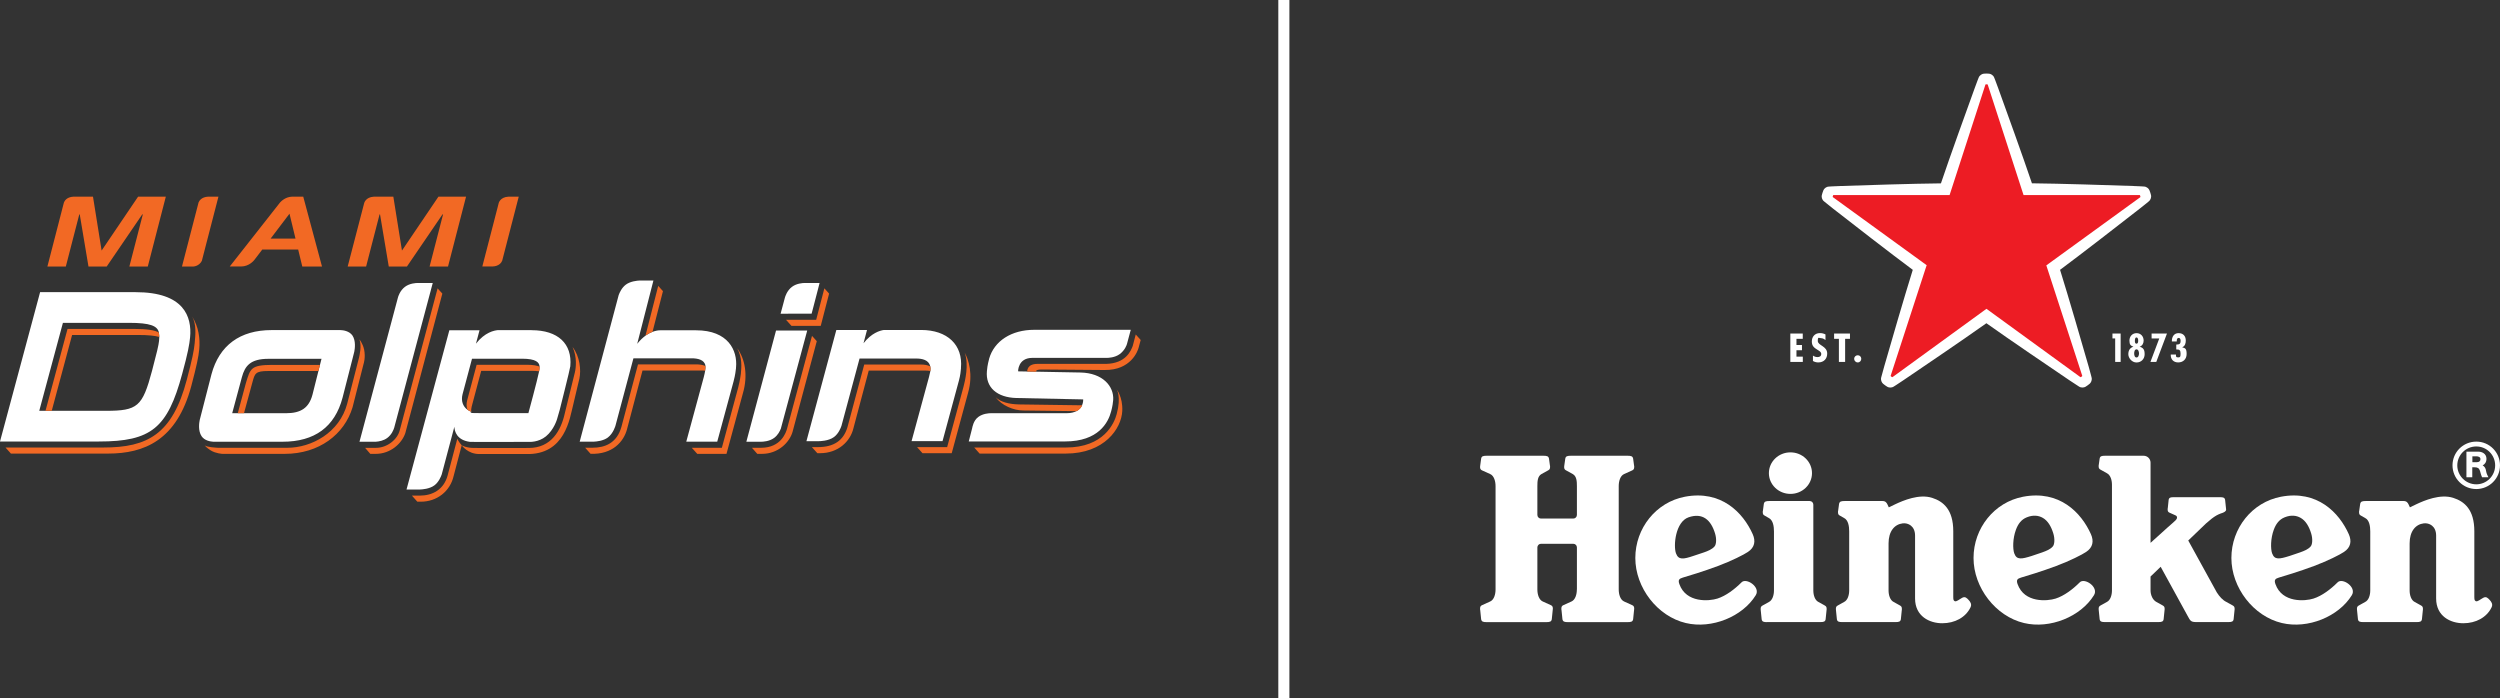
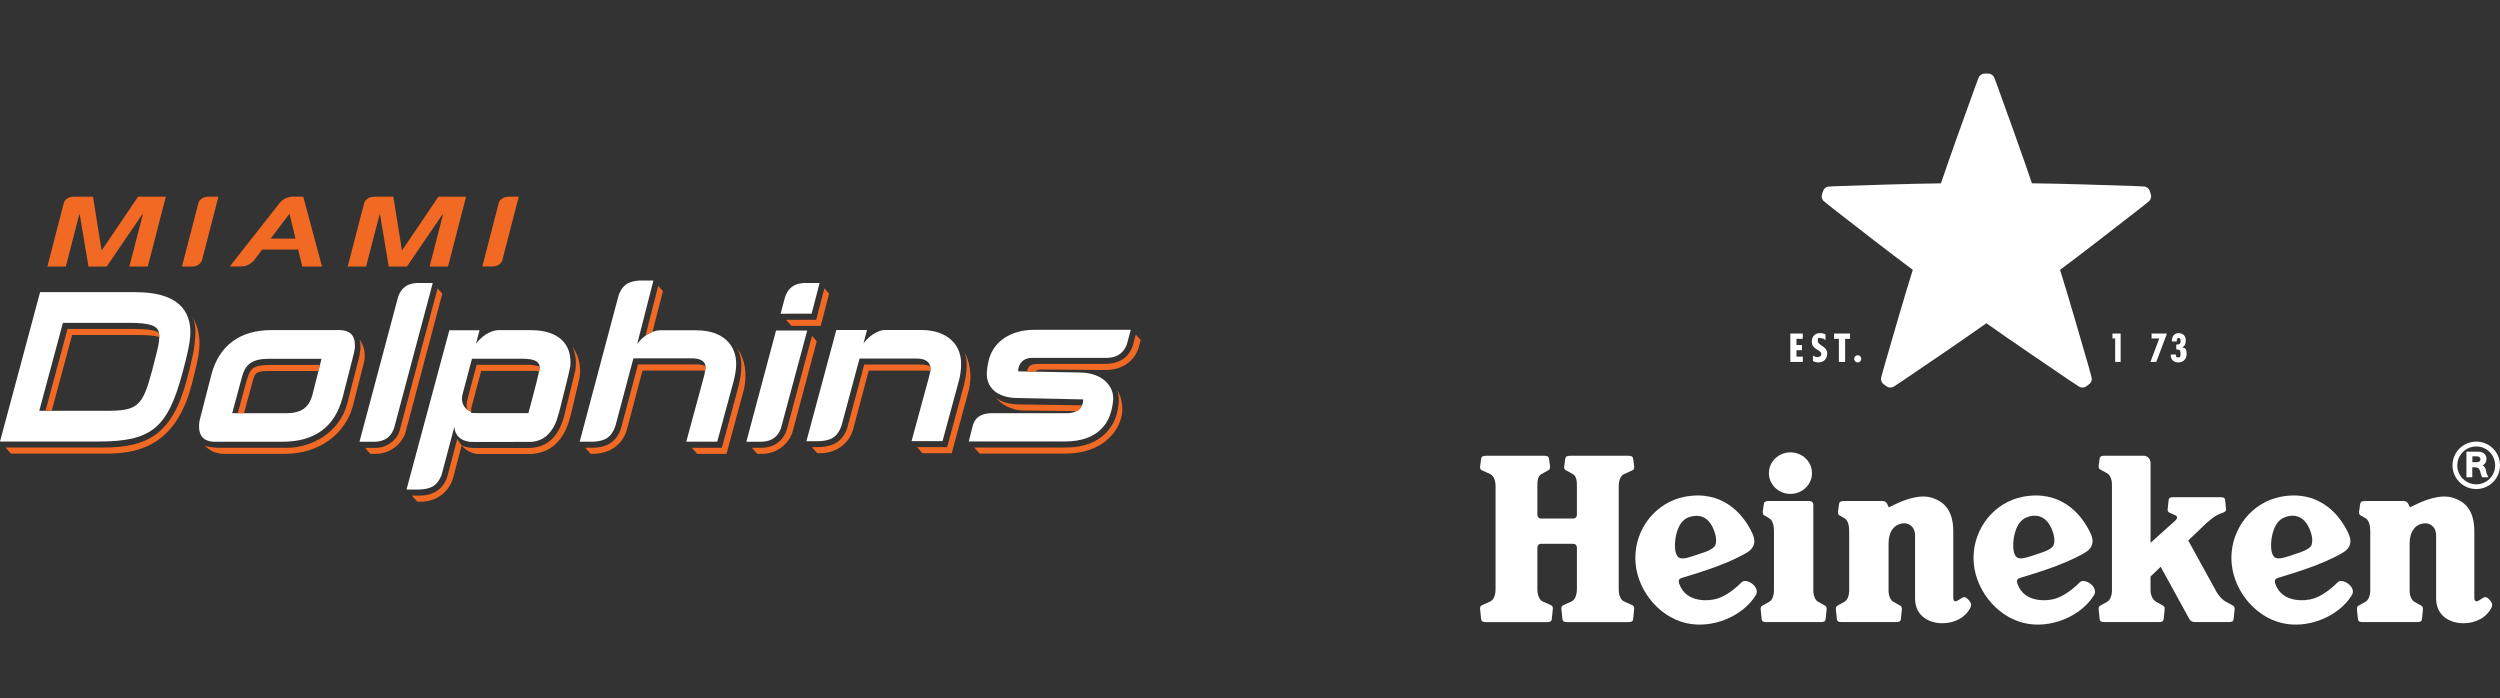
<svg xmlns="http://www.w3.org/2000/svg" id="Layer_1" data-name="Layer 1" version="1.1" viewBox="0 0 4489.8 1254.1">
  <rect x="0" y="0" width="4489.8" height="1254.1" fill="#333333" stroke="none" />
  <defs>
    <style>
      .cls-1 {
        fill: #f26924;
      }

      .cls-1, .cls-2, .cls-3, .cls-4 {
        stroke-width: 0px;
      }

      .cls-2, .cls-5 {
        fill: none;
      }

      .cls-3 {
        fill: #ed1c24;
      }

      .cls-5 {
        stroke: #fff;
        stroke-width: 19.9px;
      }

      .cls-4 {
        fill: #fff;
      }
    </style>
  </defs>
  <g>
    <path class="cls-4" d="M3907.9,638.1v-1.4c0,0-9.4,0-9.4,0-.4,8.5,4.8,14.2,13.4,14.2s15.1-5.7,15.1-15.1-2.2-10.6-7.8-12v-.2c5-2,6.3-7.2,6.3-12,0-8.1-4.7-13.3-13-13.3s-12.3,6.8-12,15h8.8v-1.1c0-2.2.5-5.3,3.4-5.3s3.5,2.9,3.5,5.2c0,5.7-2.3,6.7-7.8,6.7v8.8c5.8-.2,7.7,1.4,7.7,7.1s-.3,7.2-4.4,7.2-3.8-2.3-3.8-4" />
    <polygon class="cls-4" points="3891.7 599 3864.1 599 3864.1 607.8 3877.9 607.8 3862 650 3872.5 650 3891.7 599" />
-     <path class="cls-4" d="M3842.8,622.6h0c4.7-1.7,7-6.1,7-10.9,0-7.5-5-13.4-12.7-13.4s-12.8,5.9-12.8,13.4,2.4,9.2,6.9,10.8v.2c-6.3,2.1-8.9,6.9-8.9,13.5s6.2,14.8,14.7,14.8,14.6-6.4,14.6-14.8-2.4-11.5-8.8-13.5M3836.9,606.1c2.7,0,3.1,3.5,3.1,5.4s0,5.7-3.1,5.7-2.8-3.9-2.8-5.8.4-5.4,2.8-5.4M3837,642c-3.5,0-4.2-4.6-4.2-7.2s.7-7.4,4.2-7.4,4.5,4.9,4.5,7.4-1,7.2-4.4,7.2" />
    <polygon class="cls-4" points="3808.5 599 3793.8 599 3793.8 607.8 3798.7 607.8 3798.7 650 3808.5 650 3808.5 599" />
    <polygon class="cls-4" points="3237.6 599 3215.3 599 3215.3 650 3237.7 650 3237.7 640.5 3226.3 640.5 3226.3 629 3236.2 629 3236.2 619.6 3226.3 619.6 3226.3 608.5 3237.6 608.5 3237.6 599" />
    <path class="cls-4" d="M3336.4,638c-3.6,0-6.5,2.9-6.5,6.4s2.9,6.5,6.5,6.5,6.3-2.9,6.3-6.5-2.7-6.4-6.3-6.4" />
    <polygon class="cls-4" points="3322.4 599 3293.9 599 3293.9 608.5 3302.5 608.5 3302.5 650 3313.7 650 3313.7 608.5 3322.4 608.5 3322.4 599" />
    <path class="cls-4" d="M3278.4,610.5v-9.9c-3.1-1.6-6.3-2.4-9.9-2.4-9.5,0-14.6,6.9-14.6,15s3.9,11.2,10.3,15.1c3.1,2.1,6.6,3.6,6.6,7.4s-2.8,5.6-6.5,5.6-5.8-1-8.4-2.7v9.7c2.6,1.7,6.4,2.6,9.5,2.6,10.4,0,16.1-6.9,16.1-15.9,0-13.8-16.9-14.3-16.9-22.7s2.2-5,5.5-5,5.8,1.5,8.1,3.3" />
    <path class="cls-4" d="M4447.2,793.1c-23.6,0-42.7,19-42.7,42.6s19.1,42.6,42.7,42.6,42.6-19.1,42.6-42.6-19.1-42.7-42.6-42.6M4447.2,869.8c-18.8,0-34.1-15.3-34.1-34s15.3-34,34.1-34,33.9,15.2,33.9,34-15.2,34-33.9,34" />
    <path class="cls-4" d="M4458.6,835.7c3.5-1.3,6.9-5.6,6.9-11.7,0-9.8-8.9-12.8-14-12.8h-22v45.9h10.5v-17.9h3.9c5.3,0,8.4,1.4,9.9,6.3,1.1,3.4,1.6,6.7,3.8,11.6,4.4,0,6.3,0,11.4,0-1.2-2.6-3.5-6.2-4.2-11.2-.7-4.9-2.4-7.8-6.2-10.2M4448.6,830.1h-8.4v-10.6h7.4c3.2,0,7.1,1.3,7.1,5s-2.5,5.5-6.1,5.5" />
    <path class="cls-4" d="M3127.5,1046c-12.1,12.1-27.8,24.1-43.2,29-14.6,4.7-56.1,8.3-68.3-26-2.6-7.4-.5-9.7,6.2-11.7,10-3,35.8-10.6,63.1-20.8,24.7-9.2,46.8-20.5,53.7-25.2,12.4-8.1,14.2-19.5,8.8-31.8-17.4-39-56.6-79.8-121.9-67.4-51.9,9.9-89,56.6-89,110s39.8,104.8,90.6,116.8c46.9,11.2,102-11.6,125.6-49.8,9.4-14.7-17-32.2-25.5-23.2M3010,994c-5.1-14-1-56.9,22.6-65,24.9-8.5,40.1,4.3,47.6,29.4,2.8,9.3,2.2,19.1-.9,22.8-4.4,5.3-12.3,8.5-19.3,10.9l-18.6,6.2c-18.3,6.2-27,7.5-31.3-4.2" />
    <path class="cls-4" d="M3734.9,1046c-12.1,12.1-27.8,24.1-43.2,29-14.6,4.7-56.1,8.3-68.3-26-2.6-7.4-.5-9.7,6.2-11.7,10-3,35.8-10.6,63.1-20.8,24.7-9.2,46.8-20.5,53.7-25.2,12.4-8.1,14.2-19.5,8.8-31.8-17.4-39-56.6-79.8-121.9-67.4-51.9,9.9-89,56.6-89,110s39.9,104.8,90.6,116.8c46.9,11.2,102-11.6,125.6-49.8,9.4-14.7-17-32.2-25.5-23.2M3617.5,994c-3-8.4-2.8-27.1,2.9-42.5,3.8-10.4,9.6-18.5,19.7-22.5,11.4-4.6,21.1-3.3,28.7,1.1,8.7,5,14.9,14.9,18.9,28.3,2.8,9.3,2.2,19.1-.9,22.8-4.4,5.3-11.3,8-19.3,10.9-8.1,2.9-15.2,5.2-18.6,6.3-18.4,5.8-27.1,7.4-31.3-4.3" />
    <path class="cls-4" d="M4198,1046c-12.1,12.1-27.8,24.1-43.2,29-14.6,4.7-56.1,8.3-68.3-26-2.6-7.4-.5-9.7,6.2-11.7,10-3,35.8-10.6,63.1-20.8,24.7-9.2,46.8-20.5,53.7-25.2,12.4-8.1,14.2-19.5,8.8-31.8-17.4-39-56.6-79.8-121.9-67.4-51.9,9.9-89,56.6-89,110s39.8,104.8,90.6,116.8c46.9,11.2,102-11.6,125.6-49.8,9.4-14.7-17-32.2-25.5-23.2M4080.6,994c-3-8.4-2.8-27.1,2.9-42.5,3.8-10.4,9.6-18.5,19.7-22.5,11.4-4.6,21.1-3.3,28.7,1.1,8.7,5,14.9,14.9,18.9,28.3,2.8,9.3,2.2,19.1-.9,22.8-4.4,5.3-11.3,8-19.3,10.9-8.1,2.9-15.2,5.2-18.6,6.3-18.4,5.8-27,7.4-31.3-4.3" />
    <path class="cls-4" d="M2831.9,1058.6c0,8.9-2.8,18.6-9.6,21.6l-14.8,6.7c-2.7,1.2-3.4,3.2-3.4,6.1s0,1.2.2,2.2l1.7,16.8c.8,4.6,3.9,5.3,10,5.3h107.1c6,0,9.2-.7,9.9-5.3l1.7-16.8c.1-1,.2-1.5.2-2.2,0-2.9-.7-4.9-3.4-6.1l-14.8-6.7c-6.8-3.1-9.6-12.8-9.6-21.6v-185.6c0-8.9,2.8-18.6,9.6-21.6l14.8-6.7c2.7-1.2,3.4-3.2,3.4-6.1s0-1.2-.2-2.2l-1.7-12.6c-.8-4.6-3.9-5.3-9.9-5.3h-102.1c-6,0-9.2.7-9.9,5.3l-1.8,12.6c-.1,1-.2,1.5-.2,2.2,0,2.9.7,4.9,3.4,6.1l12.1,6.7c6.9,3.9,7.4,12.8,7.4,21.6v51.8c0,3.6-2.9,6.5-6.5,6.5h-58c-3.6,0-6.5-2.9-6.5-6.5v-51.8c0-8.9.5-17.7,7.3-21.6l12.1-6.7c2.7-1.2,3.4-3.2,3.4-6.1s0-1.2-.2-2.2l-1.7-12.6c-.8-4.6-3.9-5.3-9.9-5.3h-102.1c-6.1,0-9.2.7-9.9,5.3l-1.7,12.6c-.1,1-.2,1.5-.2,2.2,0,2.9.7,4.9,3.4,6.1l14.8,6.7c6.8,3,9.6,12.8,9.6,21.6v185.6c0,8.9-2.8,18.6-9.6,21.6l-14.8,6.7c-2.7,1.2-3.4,3.2-3.4,6.1s0,1.2.2,2.2l1.7,16.8c.8,4.6,3.9,5.3,9.9,5.3h107.1c6,0,9.2-.7,9.9-5.3l1.7-16.8c.1-1,.2-1.5.2-2.2,0-2.9-.7-4.9-3.4-6.1l-14.8-6.7c-6.8-3.1-9.6-12.8-9.6-21.6v-75.5c0-3.6,2.9-6.5,6.5-6.5h58c3.6,0,6.5,2.9,6.5,6.5v75.5h0Z" />
    <path class="cls-4" d="M3254.2,849.7c0,20.6-17.3,37.3-38.7,37.3s-38.7-16.7-38.7-37.3,17.3-37.3,38.7-37.3,38.7,16.7,38.7,37.3" />
    <path class="cls-4" d="M3173.3,1117.3c-5.8,0-8.8-.7-9.5-5.1l-1.7-16.7c-.1-.9-.1-1.4-.1-2.1,0-2.8.8-4.5,3.2-5.8l11.5-6.4c6.4-3.1,9.2-12.3,9.2-20.8v-106c0-8.9-1.5-20.2-9.3-24.1l-7.4-4.3c-2.7-1.2-3.4-3.2-3.4-6.1s0-1.2.2-2.2l1.7-12.6c.8-4.6,3.9-5.3,10-5.3h72.4c3.6,0,6.5,2.9,6.5,6.5v154c0,8.5,2.8,17.7,9.2,20.8l11.5,6.4c2.4,1.3,3.2,3,3.2,5.8s0,1.2-.1,2.1l-1.7,16.7c-.7,4.4-3.7,5.1-9.5,5.1h-95.9Z" />
    <path class="cls-4" d="M3392.3,911.1s4.1-2,11.4-5.5c14.5-6.8,42.9-19,66.3-11.5,20.3,6.5,37.9,21.3,37.9,59.9v117.3c0,5,.2,7.1,2.5,8.3,3.1,1.7,8.5-3.4,13.7-6.1,5.2-2.7,8.1.5,11.4,4,2.8,3.1,6.2,7.5,3.4,13.2-8.7,18.1-28.1,28.6-50.8,28.6s-48.8-12.3-48.8-44.5v-112.9c0-17.3-12.5-23.2-22.2-22-14.7,1.8-25.4,14.1-25.4,36v84.4c0,8.5,2.8,17.7,9.2,20.8l11.5,6.4c2.4,1.3,3.2,3,3.2,5.8s0,1.2-.1,2.1l-1.7,16.7c-.7,4.4-3.7,5.1-9.5,5.1h-95.9c-5.8,0-8.8-.7-9.5-5.1l-1.7-16.7c-.1-.9-.1-1.4-.1-2.1,0-2.8.8-4.5,3.2-5.8l11.5-6.4c6.4-3.1,9.2-12.2,9.2-20.8v-106c0-8.9-1.5-20.2-9.3-24.1l-7.4-4.2c-2.7-1.2-3.4-3.2-3.4-6.1s0-1.2.2-2.2l1.7-12.6c.8-4.6,3.9-5.3,9.9-5.3h68.2c5.4,0,7.4,3.1,9,6.5l2.2,4.8h0Z" />
    <path class="cls-4" d="M4328.1,911.1s4.1-2,11.4-5.5c14.5-6.8,42.9-19,66.3-11.5,20.3,6.5,37.9,21.3,37.9,59.9v117.3c0,5,.2,7.1,2.5,8.3,3.1,1.7,8.5-3.4,13.7-6.1,5.2-2.7,8.1.5,11.4,4,2.8,3.1,6.2,7.5,3.4,13.2-8.7,18.1-28.1,28.6-50.8,28.6s-48.8-12.3-48.8-44.5v-112.9c0-17.3-12.5-23.2-22.2-22-14.7,1.8-25.4,14.1-25.4,36v84.4c0,8.5,2.8,17.7,9.2,20.8l11.5,6.4c2.4,1.3,3.2,3,3.2,5.8s0,1.2-.1,2.1l-1.7,16.7c-.7,4.4-3.7,5.1-9.5,5.1h-95.9c-5.8,0-8.8-.7-9.5-5.1l-1.7-16.7c-.1-.9-.1-1.4-.1-2.1,0-2.8.8-4.5,3.2-5.8l11.5-6.4c6.4-3.1,9.2-12.2,9.2-20.8v-106c0-8.9-1.5-20.2-9.3-24.1l-7.4-4.2c-2.7-1.2-3.4-3.2-3.4-6.1s0-1.2.2-2.2l1.8-12.6c.8-4.6,3.9-5.3,9.9-5.3h68.2c5.4,0,7.4,3.1,9,6.5l2.2,4.8h0Z" />
    <path class="cls-4" d="M3980.8,1063.3c5.1,8.2,11.3,14.8,17.7,17.8l11.5,6.4c2.4,1.3,3.2,3,3.2,5.8s0,1.2-.1,2.1l-1.7,16.7c-.7,4.4-3.7,5.1-9.5,5.1h-57.9c-9.9,0-10.6-2.9-15.1-10.9l-48.5-88.4-18.2,17.5v24.9c0,8.5,4,17.4,10.6,20.8l11.5,6.4c2.4,1.3,3.2,3,3.2,5.8s0,1.2-.1,2.1l-1.7,16.7c-.7,4.4-3.7,5.1-9.5,5.1h-95.9c-5.8,0-8.8-.7-9.5-5.1l-1.7-16.7c-.1-.9-.1-1.4-.1-2.1,0-2.8.8-4.5,3.2-5.8l11.5-6.4c6.4-3.1,9.2-12.3,9.2-20.8v-189.7c0-8.5-2.6-17.4-9.2-20.8l-11.5-6.4c-2.4-1.3-3.2-3-3.2-5.8s0-1.2.1-2.1l1.7-11.9c.7-4.4,3.7-5.1,9.5-5.1h69.5c6.8,0,12.4,5.5,12.4,12.4v144l30.9-27.9c4.4-3.8,11.6-10.1,14.4-12.9s3.4-7-.6-8.6l-10.9-4.9c-2.4-1.1-3.1-2.9-3.1-5.6s0-1.1.2-2l1.6-15.3c.7-4.2,3.6-4.8,9.1-4.8h83.2c5.5,0,8.4.7,9.1,4.8l1.6,15.3c.1.9.2,1.3.2,2,.2,3.3-3.7,4.9-6.2,6,0,0-5.9,1.7-11.3,4.8-5.4,3.1-11.1,7.6-18.4,14.1l-32.1,30.8,51,92.7h0Z" />
    <path class="cls-4" d="M3485.7,329.3c-50.2.5-140.5,3.4-180.9,4.8-12.7.4-20.4,1-20.4,1-4.9.2-8.6,3.8-9.7,6.6-1,2.3-1.6,4.4-1.6,4.4,0,0-.7,2.1-1.3,4.5-.7,2.9.1,8,4,11,0,0,5.8,4.9,15.9,12.8,31.9,24.9,103.2,80.3,143.5,110.2-15,47.9-40.2,134.7-51.3,173.5-3.5,12.3-5.4,19.7-5.4,19.7-1.3,4.7,1,9.3,3.3,11.3,1.9,1.6,3.7,2.9,3.7,2.9,0,0,1.8,1.3,3.9,2.6,2.6,1.6,7.6,2.3,11.7-.4,0,0,6.5-4,17.1-11.2,33.5-22.7,108.3-73.4,149.2-102.5,40.9,29.1,115.7,79.8,149.2,102.5,10.6,7.1,17.1,11.2,17.1,11.2,4.1,2.7,9.2,1.9,11.7.4,2.1-1.3,3.9-2.6,3.9-2.6,0,0,1.8-1.3,3.7-2.9,2.3-2,4.6-6.6,3.3-11.3,0,0-1.8-7.4-5.3-19.7-11.2-38.9-36.3-125.7-51.3-173.5,40.3-29.9,111.6-85.3,143.5-110.2,10.1-7.8,15.9-12.8,15.9-12.8,3.8-3.1,4.7-8.1,4-11.1-.6-2.4-1.3-4.5-1.3-4.5,0,0-.6-2.1-1.6-4.4-1.2-2.8-4.8-6.4-9.7-6.6,0,0-7.6-.6-20.4-1-40.4-1.4-130.7-4.3-180.9-4.8-16-47.5-46.7-132.5-60.5-170.6-4.3-12-7.2-19.1-7.2-19.1-1.7-4.6-6.3-6.9-9.3-7.2-2.5-.2-4.7-.2-4.7-.2,0,0-2.2,0-4.7.2-3,.3-7.6,2.6-9.3,7.2,0,0-2.9,7.1-7.2,19.1-13.8,38-44.5,123-60.5,170.6" />
-     <path class="cls-3" d="M3460,476.6l-64.5,198.2c-.1.3,0,.7.3.9,0,0,.5.4,1,.8.5.4,1.1.7,1.1.7.3.2.7.2,1,0l168.6-122.6,168.6,122.6c.3.2.7.2,1,0,0,0,.5-.3,1.1-.7.5-.4,1-.8,1-.8.3-.2.4-.6.3-.9l-64.5-198.2,168.7-122.4c.3-.2.4-.6.3-.9,0,0-.1-.6-.3-1.2s-.4-1.2-.4-1.2c-.1-.4-.4-.6-.8-.6h-208.4c0,0-64.3-198.2-64.3-198.2,0-.3-.4-.6-.8-.6,0,0-.6,0-1.3,0s-1.3,0-1.3,0c-.4,0-.7.2-.8.6l-64.3,198.2h-208.4c-.4,0-.7.1-.8.5,0,0-.2.6-.4,1.2-.2.6-.3,1.2-.3,1.2-.1.4,0,.7.3.9l168.7,122.4h0Z" />
  </g>
-   <line class="cls-5" x1="2305.7" x2="2305.7" y2="1254.1" />
  <g>
-     <path class="cls-2" d="M239.9,590.7c24.1,0,37.8,2.2,45.5,6.5,0-.3-.1-.5-.2-.8-3-10.9-15-16.6-53.6-16.6h-118.6l-42.5,158h11.3l39.6-147.1h118.6Z" />
    <path class="cls-2" d="M129.6,601.5l-36.6,136.2h96.9c57.3,0,65.9-7.4,83.1-71.7,8.6-32.3,11.9-46.3,12.6-53.6.2-2.7.4-5.1.5-7.5-8.2-2.3-20.3-3.5-37.9-3.5h-118.5Z" />
    <path class="cls-2" d="M453.3,687l-15,55.1h75.6c26.9,0,41.1-9.9,47.3-33,.6-2.2,6.3-24.9,10.8-42.8h-90c-23.6,0-24.2,4.5-28.7,20.7Z" />
    <path class="cls-2" d="M489.2,655.3h85.5c1.5-5.8,2.5-9.9,2.7-10.7h-95.3c-32.3-.1-42.2,12.5-47.7,32.9l-17.4,64.7h10.1l14.5-53.8c8.2-26.8,8.8-32.8,47.7-33Z" />
-     <path class="cls-2" d="M864.3,666.1l-17,63.8c-.9,3.5-1.2,6.7-1,9.7,4,1.6,8.5,2.4,13.4,2.4,25.6,0,89.5,0,89.5,0,0,0,15.8-58.1,19.2-74.9-3.9-.6-8.5-.9-14.3-.9h-89.8Z" />
    <path class="cls-2" d="M839,718.9l17-63.8h89.8c11.3,0,18.6,1.3,23.3,3.4,0-.2,0-.4,0-.6-.6-6.7-5.6-13.7-31.5-13.7h-89.8s-17,63.8-17,63.8c-3.1,12.2.8,21.9,8.7,27.8-1.8-4.8-2.1-10.5-.4-16.9Z" />
    <path class="cls-4" d="M243.5,524.7H72l-2.5,9.4L3.6,779.5l-3.6,13.4h177.6c93.9,0,123.3-23.9,149.6-121.5,10.2-37.3,13-52.8,14.2-65.7,3.4-37-10.8-81-97.8-81ZM285.6,612.5c-.7,7.2-4,21.2-12.6,53.6-17.2,64.3-25.8,71.7-83.1,71.7h-119.4l42.5-158h118.6c38.6,0,50.6,5.6,53.6,16.6,0,.3.1.5.2.8.5,2.2.7,7.7.7,7.9,0,2.3-.2,4.8-.5,7.5ZM633,602.6c-5.6-8.2-16.8-9.7-21.8-9.8h-123.4c-56.7,0-94,27.4-108,79.3l-21.1,82.1c-1,4.8-3.3,19.5,3.4,29.3,5.3,7.8,15.7,9.5,20.9,9.8h124.5c57.6,0,93.8-26.6,107.7-79.1l16.3-63.8h0l1.9-7.4,2.9-11.5c1-5.1,3.1-19.4-3.4-29.1ZM561.1,709.1c-6.2,23.1-20.4,33-47.3,33h-96.8l17.4-64.7c5.5-20.4,15.4-33,47.7-33h95.3c-.2.9-15.7,62.5-16.3,64.7ZM773.6,521.7l-65.5,245.9v.2s-.1.2-.1.2c-1.1,3.6-4.5,12.6-12.5,18.5-6.5,4.9-14.8,6.4-20.5,6.8h-.4s-.4,0-.4,0h-28.6l3.6-13.4,65.4-245.3c.5-2.1,3.7-12.7,12.7-19.5,8.5-6.4,19.8-6.9,23.1-6.9h26.8l-3.6,13.4ZM954.7,592.9h-60.8c-6.1.6-23,3.6-39.1,24.3l6.4-24.1h-54.2c0,.1-76.9,286-76.9,286h24.2c3.9-.1,17.2-1,25.8-7.4,7.9-5.9,11.8-15.7,13.2-19.7l22.7-85.6c.3,8.5,4.6,24.2,28.3,27.2,2.1.3,85,0,85,0h0c0,0,21.5,0,21.5,0,0,0,16.4.9,29.6-9.9,14.6-11.9,20-30.9,20-30.9l4.9-17s18.4-72.7,18.9-77.9c3.8-40.7-22.2-64.9-69.5-64.9ZM949.1,741.9s-63.9,0-89.5,0-9.4-.8-13.4-2.4c-2.5-1-4.7-2.2-6.8-3.7-7.9-5.8-11.8-15.6-8.7-27.8l17-63.8h89.8c25.8,0,30.8,7,31.5,13.6,0,.2,0,.4,0,.6,0,1.7,0,3.3-.2,4.8,0,.7-.3,1.9-.6,3.4,0,0,0,.2,0,.3-3.4,16.8-19.2,74.9-19.2,74.9ZM1321.8,659.7v1.7c-.6,4.6-1.1,11-4.3,23.3l-29.4,108.5h-55.6l31.4-115.8c1.4-5.5,2-8.4,2.5-11.6,0,0,0-.1,0-.2.2-1.3.3-2.8.5-4.4.1-1.4,0-2.6,0-3.8,0-.2,0-.5,0-.7-1.7-10.7-14.1-13.2-24.8-13.2h-104.5c0,.1-32.2,120.8-32.2,120.8,0,0-3.7,13.9-13.8,21.5-8.1,6.1-20.5,7.2-25.1,7.4h-25.4l70-263.2c1.6-4.4,5.5-13.3,12.9-18.8,8-6,20.2-7.2,24.9-7.4h24.6l-3.4,13.3-25.7,100.4c4.9-6.3,10-11,14.7-14.5.7-.5,1.4-1,2.1-1.5,3.8-2.5,7.4-4.3,10.7-5.5,1.3-.5,2.6-.9,3.8-1.3,6.2-1.7,10.2-1.5,10.2-1.5h64.2c57.5,0,74.6,35.9,71.8,66.5ZM1415.5,563.4h-13.6l3.6-13.4,4.1-15.4c.6-2,3.7-12.7,12.8-19.5,8-6,18.4-6.8,22.6-6.9h.1s.1,0,.1,0h26.7l-3.4,13.3-8.4,32.3-2.5,9.5h-42ZM1402.7,768.5v.5c-.1,0-.3.5-.3.5-1.8,5-5.4,11.9-12,16.9-8.8,6.6-20.9,6.9-23.3,6.9h-26.7l53.3-199.7h56l-47,174.8ZM1725.9,660.8c-.5,5.6-1.2,13.3-3.7,22.5l-29.5,108.9h-55.6l31.3-115.1c1.6-6.3,2.2-9.1,2.5-10.8,0,0,0-.2,0-.3,0-.4,0-.8.1-1.1.2-2.6,0-4.8-.3-6.8,0-.3,0-.5-.2-.8-2.7-10.9-14.5-13.4-24.8-13.4h-102s-32.5,120.9-32.5,120.9c-1.3,3.8-5.2,13.9-13.3,20-10.1,7.6-26.9,7.5-26.9,7.5h-22.7l53.7-199.7h55.1l-6.3,23.9c14.2-18.3,29.1-22.8,36.6-23.9h66.8c47.3,0,75.4,26.8,71.6,68.3ZM2030.7,592.5l-3.6,13.4-3.1,11.6c-.5,2.1-3.7,11.4-12.9,18.3-8.8,6.6-20.9,6.9-23.3,6.9h-133.7c-26.2,0-25.7,24.2-25.7,24.2l112.3,2.1c39.1.9,60.1,24.2,58.5,49.3-.2,3.4-1.3,11.9-3.7,20.5-5.2,20.2-22.9,54-82.7,54h-173s6-23.4,6-23.4c.5-2,2.2-13.9,11-20.5,8.4-6.3,19.4-6.8,22.6-6.8h135.9c8,0,13.9-1.6,18.2-3.9,5.2-2.8,8.2-6.7,9.8-10.4,2.4-5.5,2-10.5,2-10.5l-119.8-2.5c-35-.9-55.8-19.1-53.1-48.4.3-3.5.9-10.5,3.9-21.7h0c0,0,0-.2,0-.2,9.1-32.2,40.2-52.2,81.1-52.2h159.4s13.6,0,13.6,0Z" />
    <path class="cls-1" d="M357.8,627.4c-1.2,12.9-4.3,28.3-14.2,65.7-26,97.7-84.6,121.5-149.6,121.5H19.6l-9.7-10.9h175.9c79.2,0,123.8-23.8,149.6-121.5,9.9-37.4,13-52.8,14.2-65.7,1.4-15,3.5-34-4.6-48,11.8,18.2,14.6,39.7,12.8,58.8ZM285.4,597.2c-7.7-4.3-21.4-6.5-45.5-6.5h-118.6l-39.6,147.1h11.2l36.6-136.2h118.5c17.6,0,29.7,1.2,37.9,3.5,0-.2,0-.4,0-.6,0-2.6-.2-5-.7-7.2ZM653.7,627c-2.1-9.9-8.2-17.5-8.2-17.5,4.5,12.3,0,28.9-.8,33l-21.2,82.6c-13.7,51.7-63.7,79.1-107.7,79.1h-124.5c-3.8-.3-18.5-.9-23.7-4.3,0,0,3.2,4.3,11,9.1,9.2,5.6,21,6.1,21,6.1h111.7c61.6,0,107.2-34.8,121.9-83.7l19.8-78s4-11.3.8-26.4ZM489.2,655.3c-38.9.2-39.5,6.2-47.7,33l-14.5,53.8h11.2l15-55.1c4.5-16.3,5.1-20.7,28.7-20.7h90c1-4,1.9-7.7,2.7-10.9h-85.5ZM785.9,517.8l-67.9,254.6c-4.2,17.2-22.8,31.9-42.9,31.9h-19.4s9.3,10.8,9.3,10.8h9.9c26.5,0,46.7-18.6,53-37.2l66.5-250.6-8.5-9.4ZM821.3,787.9l-17.5,66.4c-7,25-26.9,35.8-50.1,35.8h-13.9l9.7,10.9h6.3c28.7,0,52.5-18.4,58.9-46.1l14.5-55.2c-5.4-5.8-8-11.8-8-11.8ZM1028.2,623c8.5,18.5,6.2,37.5,4.2,45.8l-18,73.2c-6.9,31.6-24.8,62.5-64.6,62.5,0,0-95.3.3-97.4,0-15.1.2-23.2-4.8-23.2-4.8,0,0,10.6,15.7,31.4,15.7h83.8c71.1,2.2,78.9-65.2,85-88.4l11.2-47.3c3.1-15.2,1-39.3-12.4-56.6ZM968.9,663.3c.1-1.5.3-3.1.2-4.8-4.7-2-12-3.4-23.3-3.4h-89.8s-17,63.8-17,63.8c-1.6,6.4-1.3,12.1.4,16.9,2,1.5,4.3,2.7,6.8,3.7-.2-3,.1-6.3,1-9.7l17-63.8h89.8c5.7,0,10.4.3,14.3.9,0,0,0-.2,0-.3.3-1.5.5-2.7.6-3.4ZM1324,625.5c9.3,17.7,7.6,33.8,6.5,46,0,0-1.5,11.9-4.7,24.2l-29.4,108.5h-54l9.8,10.9h52.5l29.4-108.5c9.6-32.7,3.8-62.1-10-81ZM1171.9,595.9l18.7-73-8.5-9.5-22.9,89.5c.7-.5,1.4-1,2.1-1.5,3.8-2.5,7.4-4.3,10.7-5.5ZM1266.9,661.2c.1-1.4,0-2.6,0-3.8-4.8-2.3-10.9-3-16.6-3h-104.5c0,.1-29.8,112.3-29.8,112.3-8.2,29-29.3,37.4-52.2,37.4h-12.9l9.7,10.9c39.9,1.5,59.5-22.3,65.3-43.5l28-106.1h104.5c2.6-.1,5.3,0,8,.4,0,0,0-.1,0-.2.2-1.3.3-2.8.5-4.4ZM1480.5,517.8l-14.7,56.5h-54.2l9.8,10.9h52.6l15-57.9-8.5-9.5ZM1458.3,603.2l-44.8,166.6c-1.6,5.9-10.2,34.4-46.8,34.4h-16.3l9.6,10.9h8.4c29.2,0,49.8-20.7,55.1-40l43.4-162.4-8.6-9.5ZM1732.5,633.4c8,21.2.4,51.5-2,60.7l-29.5,108.9h-54l9.7,10.9h52.5l29.5-108.9c9.2-32.8.8-59.3-6.2-71.6ZM1671.1,664.9c.2-2.6,0-4.8-.3-6.8-4.8-2.6-11-3.4-16.7-3.4h-102s-30.1,112.4-30.1,112.4c-7,23.5-23.7,35.9-53.4,35.9h-10.5l9.8,10.9h5c31.7,0,54.2-20.5,59.9-45.1l27.4-103.2h102c2.9,0,5.8.2,8.7.7,0,0,0-.2,0-.3,0-.4,0-.8.1-1.1ZM2005.5,699.2s8.5,12.9,0,44.4c-4.4,16.6-23,60.1-91.3,60.1h-164.6s9.7,10.9,9.7,10.9h154.5c69.8,0,100.2-45,101.7-76.5,1.2-25-10.2-38.9-10.2-38.9ZM2039.7,600.7l-5.4,20.6c-3.3,8.6-12.2,31.3-47.6,32.2h-123.7c-19.2,0-18.2,13.7-18.2,13.7l16.2.3s-2.9-3.9,10.3-3.9l112.4.9c47.4.6,59.7-34.2,61.2-40.2l3.7-13.7-8.8-9.8ZM1943.5,727.9l-114-1.6c-17.4-.5-32.1-4.1-41.3-12.7,11.1,14.7,31.6,23.5,49.6,23.6l96,1.2c5.2-2.8,8.2-6.7,9.8-10.4ZM248,353.2l-65.5,96.8-15.5-96.8h-35.1c-12.5.6-16.3,8.2-17.2,10.8l-29.6,114.7h33.1l24.2-93.7h.8l15.7,93.7h32.7l63.9-93.7h1l-24.2,93.7h33.1l32.4-125.5h-49.6ZM530.7,428.5l-10.8-44.7-33.9,44.7h44.8ZM578.2,478.7h-35.3l-7.4-30.5h-64.5l-13.8,18.1-.5.6s-8.7,11.7-23.7,11.7h-7.4s-13,0-13,0l90.3-114.9c2.5-2.8,10.1-10.1,21.6-10.5h20.1l33.7,125.5ZM787.4,353.2l-65.5,96.8-15.5-96.8h-34.9c-15.1.8-17.5,11.7-17.5,11.7l-29.6,113.8h33.1l24.2-93.7h.8l15.7,93.7h32.6l63.9-93.7h1l-24.2,93.7h33.1l32.4-125.5h-49.6ZM901.9,468.2l29.7-115h-18.5c-15.1.8-17.5,11.6-17.5,11.6l-2.5,9.8h0l-26.9,104h18.1c12.3-.4,16.4-7.5,17.6-10.4M362.5,468.4l29.8-115.2h-18.6c-11.9.6-15.9,7.5-17.1,10.4l-29.8,115.1h19.7c.5,0,10.7-.1,16-10.2" />
  </g>
</svg>